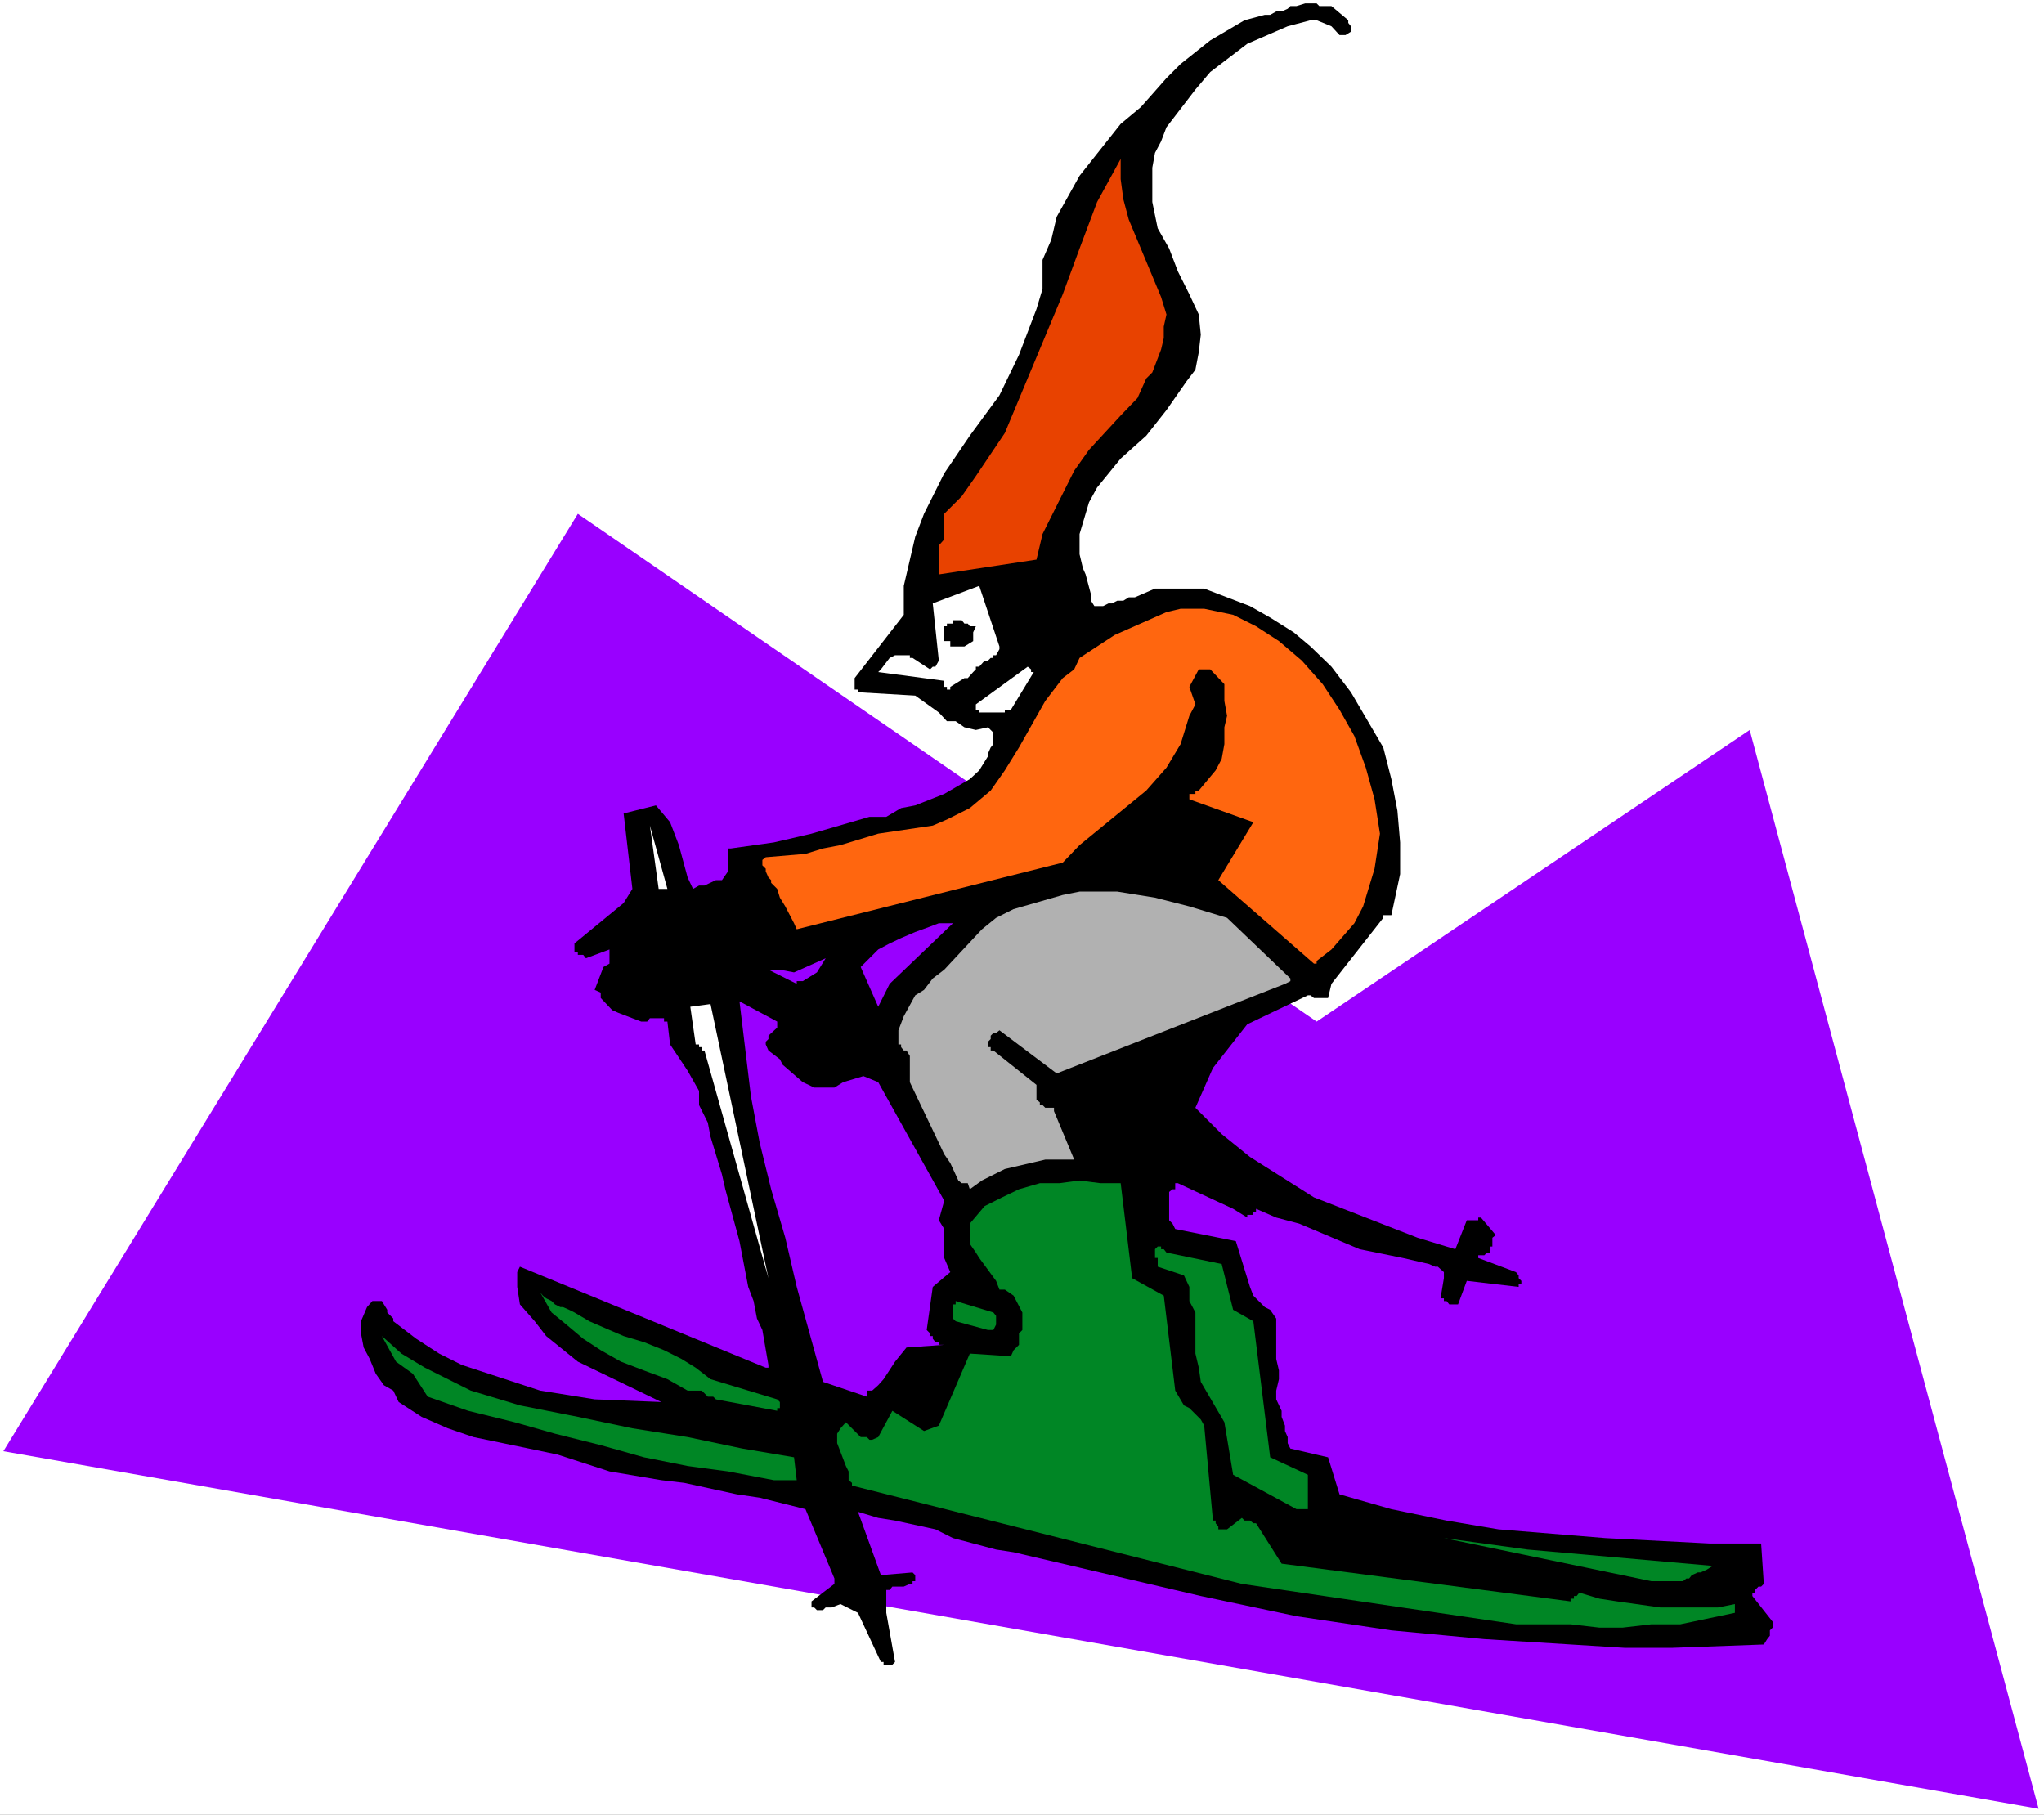
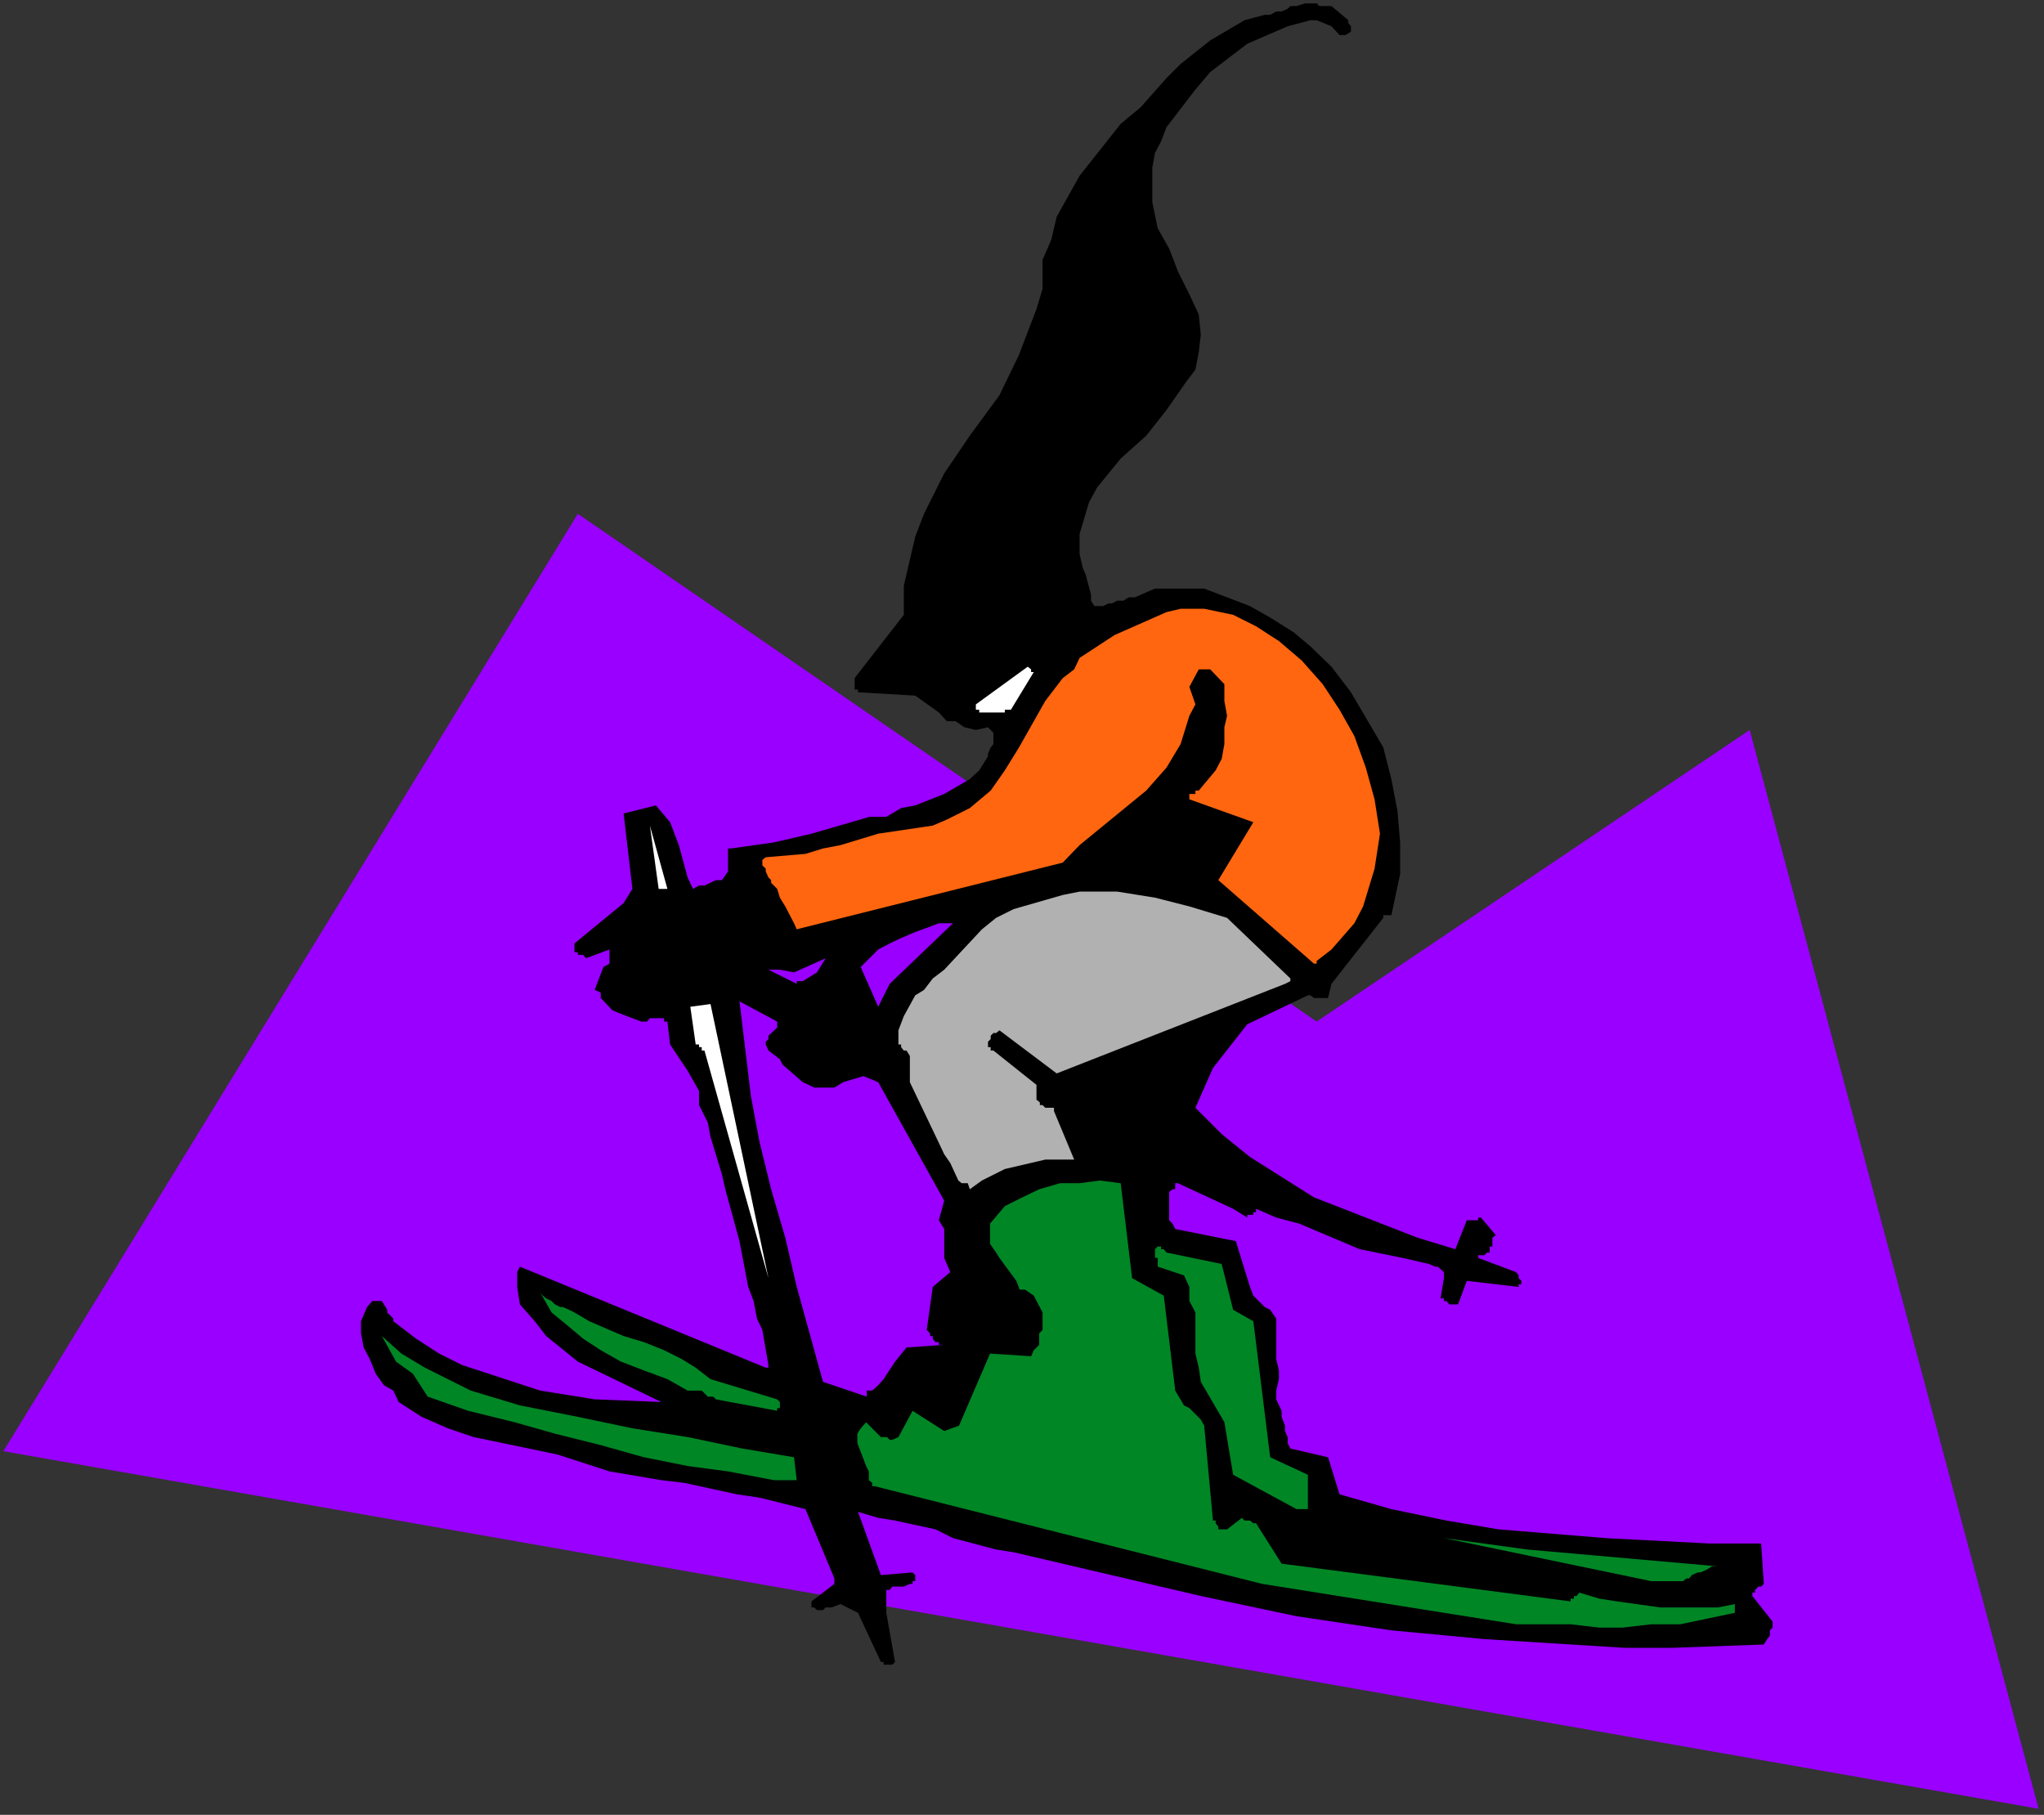
<svg xmlns="http://www.w3.org/2000/svg" xmlns:ns1="http://sodipodi.sourceforge.net/DTD/sodipodi-0.dtd" xmlns:ns2="http://www.inkscape.org/namespaces/inkscape" version="1.0" width="129.766mm" height="115.222mm" id="svg24" ns1:docname="Skier 79.wmf">
  <rect width="100%" height="100%" fill="#333333" stroke="none" />
  <ns1:namedview id="namedview24" pagecolor="#ffffff" bordercolor="#000000" borderopacity="0.25" ns2:showpageshadow="2" ns2:pageopacity="0.0" ns2:pagecheckerboard="0" ns2:deskcolor="#d1d1d1" ns2:document-units="mm" />
  <defs id="defs1">
    <pattern id="WMFhbasepattern" patternUnits="userSpaceOnUse" width="6" height="6" x="0" y="0" />
  </defs>
-   <path style="fill:#ffffff;fill-opacity:1;fill-rule:evenodd;stroke:none" d="M 0,435.485 H 490.455 V 0 H 0 Z" id="path1" />
  <path style="fill:#9900ff;fill-opacity:1;fill-rule:evenodd;stroke:none" d="M 0.808,348.227 489.163,434.031 419.836,175.164 315.928,245.132 138.653,123.293 Z" id="path2" />
  <path style="fill:#000000;fill-opacity:1;fill-rule:evenodd;stroke:none" d="m 212.665,399.451 h 1.454 l 0.646,-0.646 -2.101,-11.796 v -5.494 h 0.808 l 0.646,-0.808 h 2.747 l 1.454,-0.646 h 0.646 v -0.646 h 0.646 v -1.454 l -0.646,-0.646 -7.595,0.646 -5.494,-15.189 4.848,1.454 4.04,0.646 9.696,2.101 4.202,2.101 10.342,2.747 4.202,0.646 44.925,10.503 22.947,4.848 22.786,3.393 22.301,2.101 33.774,2.101 h 11.15 l 22.139,-0.808 0.808,-1.293 0.646,-0.808 v -1.293 l 0.646,-0.646 v -1.454 l -4.848,-6.14 v -0.808 h 0.646 v -0.646 l 0.808,-0.808 h 0.646 l 0.646,-0.646 -0.646,-9.695 h -12.443 l -24.886,-1.293 -25.694,-2.101 -12.443,-2.101 -13.251,-2.747 -12.443,-3.555 -2.747,-8.887 -9.05,-2.101 -0.646,-1.293 v -1.454 l -0.646,-1.454 v -1.293 l -0.808,-2.101 v -1.454 l -1.293,-2.747 v -2.101 l 0.646,-2.747 v -2.101 l -0.646,-2.747 v -9.695 l -1.454,-2.101 -1.293,-0.646 -2.747,-2.747 -0.808,-2.101 -3.394,-10.988 -14.544,-2.909 -0.646,-1.293 -0.808,-0.808 v -6.787 l 0.808,-0.646 h 0.646 v -1.454 h 0.646 l 13.251,6.14 3.394,2.101 v -0.646 h 1.454 v -0.646 h 0.646 v -0.808 l 4.848,2.101 5.494,1.454 14.544,6.14 10.342,2.101 6.302,1.454 1.454,0.646 h 0.646 l 1.454,1.293 v 1.454 l -0.808,4.848 h 0.808 v 0.646 h 0.646 l 0.646,0.808 h 2.101 l 2.101,-5.656 12.443,1.454 v -0.646 h 0.646 v -0.808 l -0.646,-0.646 v -0.646 l -0.646,-0.808 -9.05,-3.393 v -0.646 h 1.454 l 0.646,-0.646 h 0.646 v -1.454 h 0.646 v -2.101 l 0.808,-0.646 -3.555,-4.201 h -0.646 v 0.646 h -2.747 l -2.747,6.948 -9.05,-2.747 -24.886,-9.695 -15.352,-9.695 -6.787,-5.494 -6.302,-6.302 4.202,-9.534 8.242,-10.503 14.544,-6.948 h 0.646 l 0.808,0.646 h 3.394 l 0.808,-3.393 12.443,-15.836 v -0.646 h 1.293 0.646 l 2.101,-9.857 v -7.595 l -0.646,-7.595 -1.454,-7.595 -1.939,-7.595 -7.757,-13.25 -4.686,-6.14 -5.01,-4.848 -4.04,-3.393 -5.656,-3.555 -4.848,-2.747 -10.989,-4.201 h -11.797 l -4.848,2.101 h -1.454 l -1.293,0.808 h -1.454 l -1.293,0.646 h -0.808 l -1.293,0.646 h -2.101 l -0.808,-1.293 V 142.684 l -1.293,-4.848 -0.646,-1.454 -0.808,-3.393 v -4.848 l 2.262,-7.595 1.939,-3.555 5.656,-6.948 6.141,-5.494 4.848,-6.14 4.848,-6.948 2.101,-2.747 0.808,-4.201 0.485,-4.201 -0.485,-4.848 -2.262,-4.848 -2.747,-5.494 -2.101,-5.494 -2.747,-4.848 -1.293,-6.302 v -8.241 l 0.646,-3.555 1.454,-2.747 1.293,-3.393 6.949,-9.049 3.555,-4.201 8.888,-6.787 9.696,-4.201 5.494,-1.454 h 1.454 l 3.555,1.454 1.939,2.101 h 1.454 l 1.293,-0.808 V 6.302 l -0.646,-0.808 V 4.848 l -4.04,-3.393 h -2.909 l -0.646,-0.646 h -2.747 l -2.101,0.646 h -1.454 l -0.646,0.646 -1.454,0.646 h -1.293 l -1.454,0.808 h -1.293 l -4.848,1.293 -8.242,4.848 -7.11,5.656 -3.394,3.393 -6.141,6.948 -4.848,4.04 -9.858,12.442 -5.494,9.857 -1.293,5.494 -2.101,4.848 v 6.948 l -1.454,4.848 -4.202,10.988 -4.686,9.695 -7.11,9.695 -6.141,9.049 -4.848,9.695 -2.101,5.494 -2.747,11.796 v 6.948 l -11.797,15.189 v 2.747 h 0.808 v 0.646 l 13.736,0.808 5.656,4.04 1.939,2.101 h 2.101 l 2.101,1.454 2.747,0.646 2.909,-0.646 1.293,1.293 v 2.747 l -0.646,0.808 -0.646,1.454 v 0.646 l -2.101,3.393 -2.262,2.101 -6.141,3.555 -6.949,2.747 -3.394,0.646 -3.555,2.101 h -4.04 l -13.898,4.04 -9.05,2.101 -10.342,1.454 h -0.646 v 1.293 0.808 0.646 0.646 2.101 l -1.454,2.101 h -1.454 l -2.747,1.293 h -1.293 l -1.454,0.808 -1.293,-2.747 -2.101,-7.756 -2.101,-5.494 -3.394,-4.04 -7.757,1.939 2.101,18.098 -2.101,3.393 -11.797,9.695 v 2.101 h 0.808 v 0.646 h 1.293 l 0.646,0.808 5.656,-2.101 v 1.293 0.808 1.293 l -1.454,0.808 -2.101,5.494 1.454,0.646 v 1.293 l 2.747,2.909 1.454,0.646 5.494,2.101 h 1.454 l 0.646,-0.808 h 3.394 v 0.808 h 0.808 l 0.646,5.494 4.202,6.302 2.747,4.848 v 3.393 l 2.101,4.201 0.646,3.393 2.747,9.049 0.808,3.555 3.394,12.442 2.101,10.988 1.293,3.393 0.808,4.201 1.293,2.747 1.454,8.403 v 0.646 h -0.646 l -58.984,-24.238 -0.646,1.293 v 3.555 l 0.646,4.201 3.555,4.04 2.747,3.555 7.595,6.14 20.038,9.695 -15.998,-0.646 -13.09,-2.101 -18.746,-6.14 -5.494,-2.747 -5.494,-3.555 -5.494,-4.201 v -0.646 l -1.454,-1.454 v -0.646 l -1.293,-2.101 h -2.262 l -1.293,1.454 -1.454,3.393 v 2.909 l 0.646,3.393 1.454,2.747 1.454,3.555 1.939,2.747 2.262,1.293 1.293,2.747 5.494,3.555 6.302,2.747 6.141,2.101 13.251,2.747 6.949,1.454 12.443,4.04 12.443,2.101 5.494,0.646 12.605,2.747 5.494,0.808 10.989,2.747 6.949,16.644 v 1.293 l -5.494,4.201 v 1.454 h 0.646 l 0.646,0.646 h 1.454 l 0.646,-0.646 h 1.454 l 2.101,-0.808 4.202,2.101 5.494,11.796 h 0.646 v 0.646 z" id="path3" />
-   <path style="fill:#008625;fill-opacity:1;fill-rule:evenodd;stroke:none" d="m 363.761,389.755 h 13.09 l 6.949,0.808 h 5.494 l 6.949,-0.808 h 6.949 l 13.09,-2.747 v -0.646 -0.646 -0.808 l -4.04,0.808 h -13.898 l -10.342,-1.454 -4.202,-0.646 -4.848,-1.454 -0.646,0.808 h -0.646 v 0.646 h -0.808 v 0.646 l -69.326,-9.049 -6.141,-9.695 h -0.646 l -0.808,-0.646 h -1.293 l -0.646,-0.646 -3.555,2.747 h -0.646 -0.646 -0.808 v -0.646 l -0.646,-0.808 v -0.646 h -0.646 l -2.101,-22.784 -0.808,-1.454 -1.293,-1.293 -1.454,-1.454 -1.293,-0.646 -2.101,-3.555 -2.747,-22.784 -7.595,-4.201 -2.747,-22.784 h -4.848 l -5.01,-0.646 -4.848,0.646 h -4.686 l -5.01,1.454 -4.04,1.939 -4.202,2.101 -3.555,4.201 v 4.848 l 1.454,2.101 0.808,1.293 4.04,5.494 0.808,2.101 h 1.293 l 2.101,1.454 2.101,4.04 v 4.201 l -0.808,0.808 v 1.293 1.454 l -1.293,1.293 -0.646,1.454 -9.858,-0.646 -7.434,17.29 -3.555,1.293 -7.595,-4.848 -3.394,6.302 -1.454,0.646 h -0.646 l -0.646,-0.646 h -1.454 l -3.555,-3.555 -1.293,1.454 -0.808,1.293 v 2.262 l 2.101,5.494 0.646,1.293 v 2.101 l 0.808,0.646 v 0.808 h 0.646 l 92.92,23.431 z" id="path4" />
+   <path style="fill:#008625;fill-opacity:1;fill-rule:evenodd;stroke:none" d="m 363.761,389.755 h 13.09 l 6.949,0.808 h 5.494 l 6.949,-0.808 h 6.949 l 13.09,-2.747 v -0.646 -0.646 -0.808 l -4.04,0.808 h -13.898 l -10.342,-1.454 -4.202,-0.646 -4.848,-1.454 -0.646,0.808 h -0.646 v 0.646 h -0.808 v 0.646 l -69.326,-9.049 -6.141,-9.695 h -0.646 l -0.808,-0.646 h -1.293 l -0.646,-0.646 -3.555,2.747 h -0.646 -0.646 -0.808 v -0.646 l -0.646,-0.808 v -0.646 h -0.646 l -2.101,-22.784 -0.808,-1.454 -1.293,-1.293 -1.454,-1.454 -1.293,-0.646 -2.101,-3.555 -2.747,-22.784 -7.595,-4.201 -2.747,-22.784 l -5.01,-0.646 -4.848,0.646 h -4.686 l -5.01,1.454 -4.04,1.939 -4.202,2.101 -3.555,4.201 v 4.848 l 1.454,2.101 0.808,1.293 4.04,5.494 0.808,2.101 h 1.293 l 2.101,1.454 2.101,4.04 v 4.201 l -0.808,0.808 v 1.293 1.454 l -1.293,1.293 -0.646,1.454 -9.858,-0.646 -7.434,17.29 -3.555,1.293 -7.595,-4.848 -3.394,6.302 -1.454,0.646 h -0.646 l -0.646,-0.646 h -1.454 l -3.555,-3.555 -1.293,1.454 -0.808,1.293 v 2.262 l 2.101,5.494 0.646,1.293 v 2.101 l 0.808,0.646 v 0.808 h 0.646 l 92.92,23.431 z" id="path4" />
  <path style="fill:#008625;fill-opacity:1;fill-rule:evenodd;stroke:none" d="m 396.243,379.413 h 7.595 l 0.808,-0.646 h 0.646 l 0.646,-0.808 1.454,-0.646 h 0.646 l 1.454,-0.646 1.293,-0.808 h 1.454 l -45.733,-4.04 -20.038,-2.747 z" id="path5" />
  <path style="fill:#ffffff;fill-opacity:1;fill-rule:evenodd;stroke:none" d="m 318.028,369.072 -6.949,-2.101 z" id="path6" />
  <path style="fill:#008625;fill-opacity:1;fill-rule:evenodd;stroke:none" d="m 311.08,362.123 h 0.646 0.646 0.808 0.646 v -8.241 l -9.05,-4.201 -4.04,-32.641 -4.848,-2.747 -2.747,-10.988 -13.251,-2.747 -0.646,-0.808 h -0.646 v -0.646 h -0.808 l -0.646,0.646 v 0.808 0.646 0.646 h 0.646 v 1.454 0.646 l 6.302,2.101 1.293,2.747 v 3.393 l 1.454,2.747 v 2.909 3.393 3.555 l 0.808,3.393 0.485,3.393 5.656,9.695 2.101,12.604 z" id="path7" />
-   <path style="fill:#ffffff;fill-opacity:1;fill-rule:evenodd;stroke:none" d="m 198.121,357.922 -2.101,-8.241 z" id="path8" />
  <path style="fill:#008625;fill-opacity:1;fill-rule:evenodd;stroke:none" d="m 185.678,355.175 h 5.494 l -0.646,-5.494 -12.443,-2.101 -13.09,-2.747 -13.251,-2.101 -13.09,-2.747 -13.898,-2.747 -11.797,-3.555 -5.494,-2.747 -5.494,-2.747 -5.656,-3.393 -4.686,-4.201 3.394,6.14 4.04,2.909 3.555,5.494 9.696,3.393 11.15,2.747 9.696,2.747 10.989,2.747 10.342,2.909 10.504,2.101 9.696,1.293 z" id="path9" />
  <path style="fill:#ffffff;fill-opacity:1;fill-rule:evenodd;stroke:none" d="m 194.728,344.833 v -0.808 -0.646 -0.646 -0.646 0.646 0.646 0.646 z" id="path10" />
  <path style="fill:#008625;fill-opacity:1;fill-rule:evenodd;stroke:none" d="m 186.486,338.531 v -0.646 h 0.646 v -0.646 -0.808 l -0.646,-0.646 -15.998,-4.848 -3.555,-2.747 -3.394,-2.101 -4.202,-2.101 -4.848,-1.939 -4.848,-1.454 -3.394,-1.454 -4.848,-2.101 -3.555,-2.101 -1.293,-0.646 -1.454,-0.646 h -0.646 l -1.293,-0.646 -0.808,-0.808 -1.293,-0.646 -0.808,-0.646 -0.646,-0.808 2.747,4.848 3.555,2.909 4.04,3.393 4.202,2.747 4.848,2.747 5.494,2.101 5.656,2.101 4.848,2.747 h 0.646 1.293 0.808 0.646 l 1.454,1.454 h 0.646 0.646 l 0.646,0.646 z" id="path11" />
  <path style="fill:#ffffff;fill-opacity:1;fill-rule:evenodd;stroke:none" d="m 191.173,329.644 -4.686,-17.452 z" id="path12" />
-   <path style="fill:#008625;fill-opacity:1;fill-rule:evenodd;stroke:none" d="m 237.067,319.14 h 0.646 0.646 l 0.646,-1.293 v -0.808 -0.646 -0.646 l -0.646,-0.808 -9.05,-2.747 v 0.808 h -0.646 v 0.646 0.646 0.646 0.808 0.646 l 0.646,0.646 z" id="path13" />
  <path style="fill:#ffffff;fill-opacity:1;fill-rule:evenodd;stroke:none" d="m 184.385,306.698 -13.898,-65.767 -4.848,0.646 1.293,9.049 h 0.808 v 0.646 h 0.646 v 0.808 h 0.646 z" id="path14" />
  <path style="fill:#b1b1b1;fill-opacity:1;fill-rule:evenodd;stroke:none" d="m 232.704,285.368 2.909,-2.101 5.494,-2.747 9.696,-2.262 h 6.949 l -4.848,-11.634 v -0.808 h -2.101 l -0.646,-0.646 h -0.646 v -0.646 l -0.808,-0.646 v -3.555 l -10.342,-8.241 h -0.646 v -0.808 h -0.646 v -1.293 l 0.646,-0.646 v -0.808 l 0.646,-0.646 h 0.646 l 0.808,-0.646 13.736,10.342 54.782,-21.491 1.293,-0.646 v -0.646 l -15.19,-14.543 -9.05,-2.747 -8.242,-2.101 -9.05,-1.454 h -9.05 l -4.04,0.808 -11.797,3.393 -4.202,2.101 -3.394,2.747 -9.05,9.695 -2.747,2.101 -2.101,2.747 -2.101,1.293 -2.747,5.009 -1.293,3.393 v 3.393 h 0.646 v 0.646 l 0.646,0.808 h 0.646 l 0.808,1.293 v 6.302 l 6.949,14.543 1.293,2.747 1.454,2.101 1.939,4.201 0.808,0.646 h 1.454 z" id="path15" />
  <path style="fill:#ff660f;fill-opacity:1;fill-rule:evenodd;stroke:none" d="m 315.928,230.589 3.555,-2.747 5.494,-6.302 2.101,-4.04 2.747,-9.049 1.293,-8.403 -1.293,-8.241 -2.101,-7.595 -2.747,-7.595 -3.555,-6.302 -4.04,-6.14 -5.01,-5.656 -5.494,-4.686 -5.494,-3.555 -5.494,-2.747 -6.949,-1.454 h -5.656 l -3.394,0.808 -12.443,5.494 -8.403,5.494 -1.293,2.747 -2.747,2.101 -4.202,5.494 -6.302,11.15 -3.394,5.494 -3.394,4.848 -5.01,4.201 -5.494,2.747 -3.394,1.454 -13.09,1.939 -9.05,2.747 -4.202,0.808 -4.202,1.293 -9.534,0.808 -0.808,0.646 v 1.293 l 0.808,0.808 v 0.646 l 0.646,1.454 0.646,0.646 v 0.646 l 1.454,1.454 0.646,2.101 1.293,2.101 2.101,4.04 0.646,1.454 63.832,-15.997 4.04,-4.201 15.998,-13.089 4.848,-5.494 3.394,-5.656 2.101,-6.787 1.454,-2.747 -1.454,-4.201 2.262,-4.201 h 2.747 l 3.394,3.555 v 4.04 l 0.646,3.555 -0.646,2.747 v 4.04 l -0.646,3.555 -1.454,2.747 -4.04,4.848 h -0.808 v 0.808 h -1.454 v 0.646 0.646 l 15.352,5.494 -8.403,13.897 22.947,20.037 h 0.646 z" id="path16" />
  <path style="fill:#ffffff;fill-opacity:1;fill-rule:evenodd;stroke:none" d="m 159.337,213.299 h 0.808 l -4.202,-15.189 2.101,15.189 h 0.646 z" id="path17" />
  <path style="fill:#ffffff;fill-opacity:1;fill-rule:evenodd;stroke:none" d="m 236.259,170.962 h 0.808 0.646 0.646 0.646 0.808 1.293 v -0.646 h 1.454 l 5.494,-9.049 h -0.646 v -0.646 l -0.808,-0.646 -12.443,9.049 v 0.646 0.646 h 0.808 v 0.646 h 0.646 z" id="path18" />
-   <path style="fill:#ffffff;fill-opacity:1;fill-rule:evenodd;stroke:none" d="m 228.017,164.822 3.394,-2.101 h 0.808 l 1.293,-1.454 0.646,-0.646 v -0.646 h 0.808 l 1.293,-1.454 h 0.808 l 0.646,-0.646 h 0.646 v -0.646 h 0.646 l 0.808,-1.454 v -0.646 l -4.848,-14.543 -11.15,4.201 1.454,13.735 -0.808,1.454 h -0.646 l -0.646,0.646 -4.202,-2.747 h -0.646 v -0.646 h -0.808 -1.293 -0.646 -0.808 l -1.293,0.646 -2.101,2.747 -0.646,0.646 15.837,2.101 v 0.808 0.646 h 0.646 v 0.646 h 0.808 z" id="path19" />
  <path style="fill:#000000;fill-opacity:1;fill-rule:evenodd;stroke:none" d="m 228.664,155.126 h 2.747 l 2.101,-1.293 v -2.101 l 0.646,-1.454 h 0.808 -2.262 l -0.485,-0.646 h -0.808 l -0.646,-0.808 h -2.101 v 0.808 h -1.454 v 0.646 h -0.646 v 3.555 h 0.646 0.808 v 1.293 z" id="path20" />
-   <path style="fill:#e84200;fill-opacity:1;fill-rule:evenodd;stroke:none" d="m 225.27,137.836 23.432,-3.555 1.454,-6.14 7.595,-15.189 3.555,-5.009 7.595,-8.241 4.04,-4.201 2.101,-4.686 1.454,-1.454 2.101,-5.494 0.646,-2.747 v -2.747 l 0.646,-2.909 -1.293,-4.201 -7.757,-18.583 -1.293,-4.848 -0.646,-4.848 v -4.848 l -5.656,10.342 -4.202,11.15 -4.04,10.988 -13.898,33.288 -6.949,10.342 -3.394,4.848 -4.202,4.201 v 2.101 2.101 1.939 l -1.293,1.454 z" id="path21" />
  <path style="fill:#9900ff;fill-opacity:1;fill-rule:evenodd;stroke:none" d="m 209.272,333.683 1.454,-1.293 1.293,-1.454 2.747,-4.201 2.747,-3.393 9.05,-0.646 h -1.293 v -0.646 h -0.808 l -0.646,-0.808 v -0.646 h -0.646 v -0.646 l -0.808,-0.808 1.454,-10.342 4.202,-3.555 -1.454,-3.393 v -2.101 -2.747 -2.101 l -1.293,-2.101 1.293,-4.686 -15.837,-28.44 -3.555,-1.454 -4.848,1.454 -2.101,1.293 h -4.848 l -2.747,-1.293 -4.848,-4.201 -0.646,-1.293 -2.747,-2.101 -0.646,-1.454 v -0.646 l 0.646,-0.646 v -0.808 l 2.101,-1.939 v -1.454 l -9.05,-4.848 2.747,22.784 2.101,11.15 2.747,11.15 3.394,11.634 2.747,11.796 6.302,22.784 10.504,3.555 v -1.454 h 0.646 z" id="path22" />
  <path style="fill:#9900ff;fill-opacity:1;fill-rule:evenodd;stroke:none" d="m 210.726,241.577 2.747,-5.494 15.19,-14.543 h -3.394 l -2.101,0.808 -3.555,1.293 -3.394,1.454 -2.747,1.293 -2.747,1.454 -2.101,2.101 -2.101,2.101 z" id="path23" />
  <path style="fill:#9900ff;fill-opacity:1;fill-rule:evenodd;stroke:none" d="m 192.627,235.437 3.394,-2.101 2.101,-3.393 -7.595,3.393 -3.394,-0.646 h -0.646 -0.808 -0.646 -0.646 l 6.787,3.393 v -0.646 z" id="path24" />
</svg>